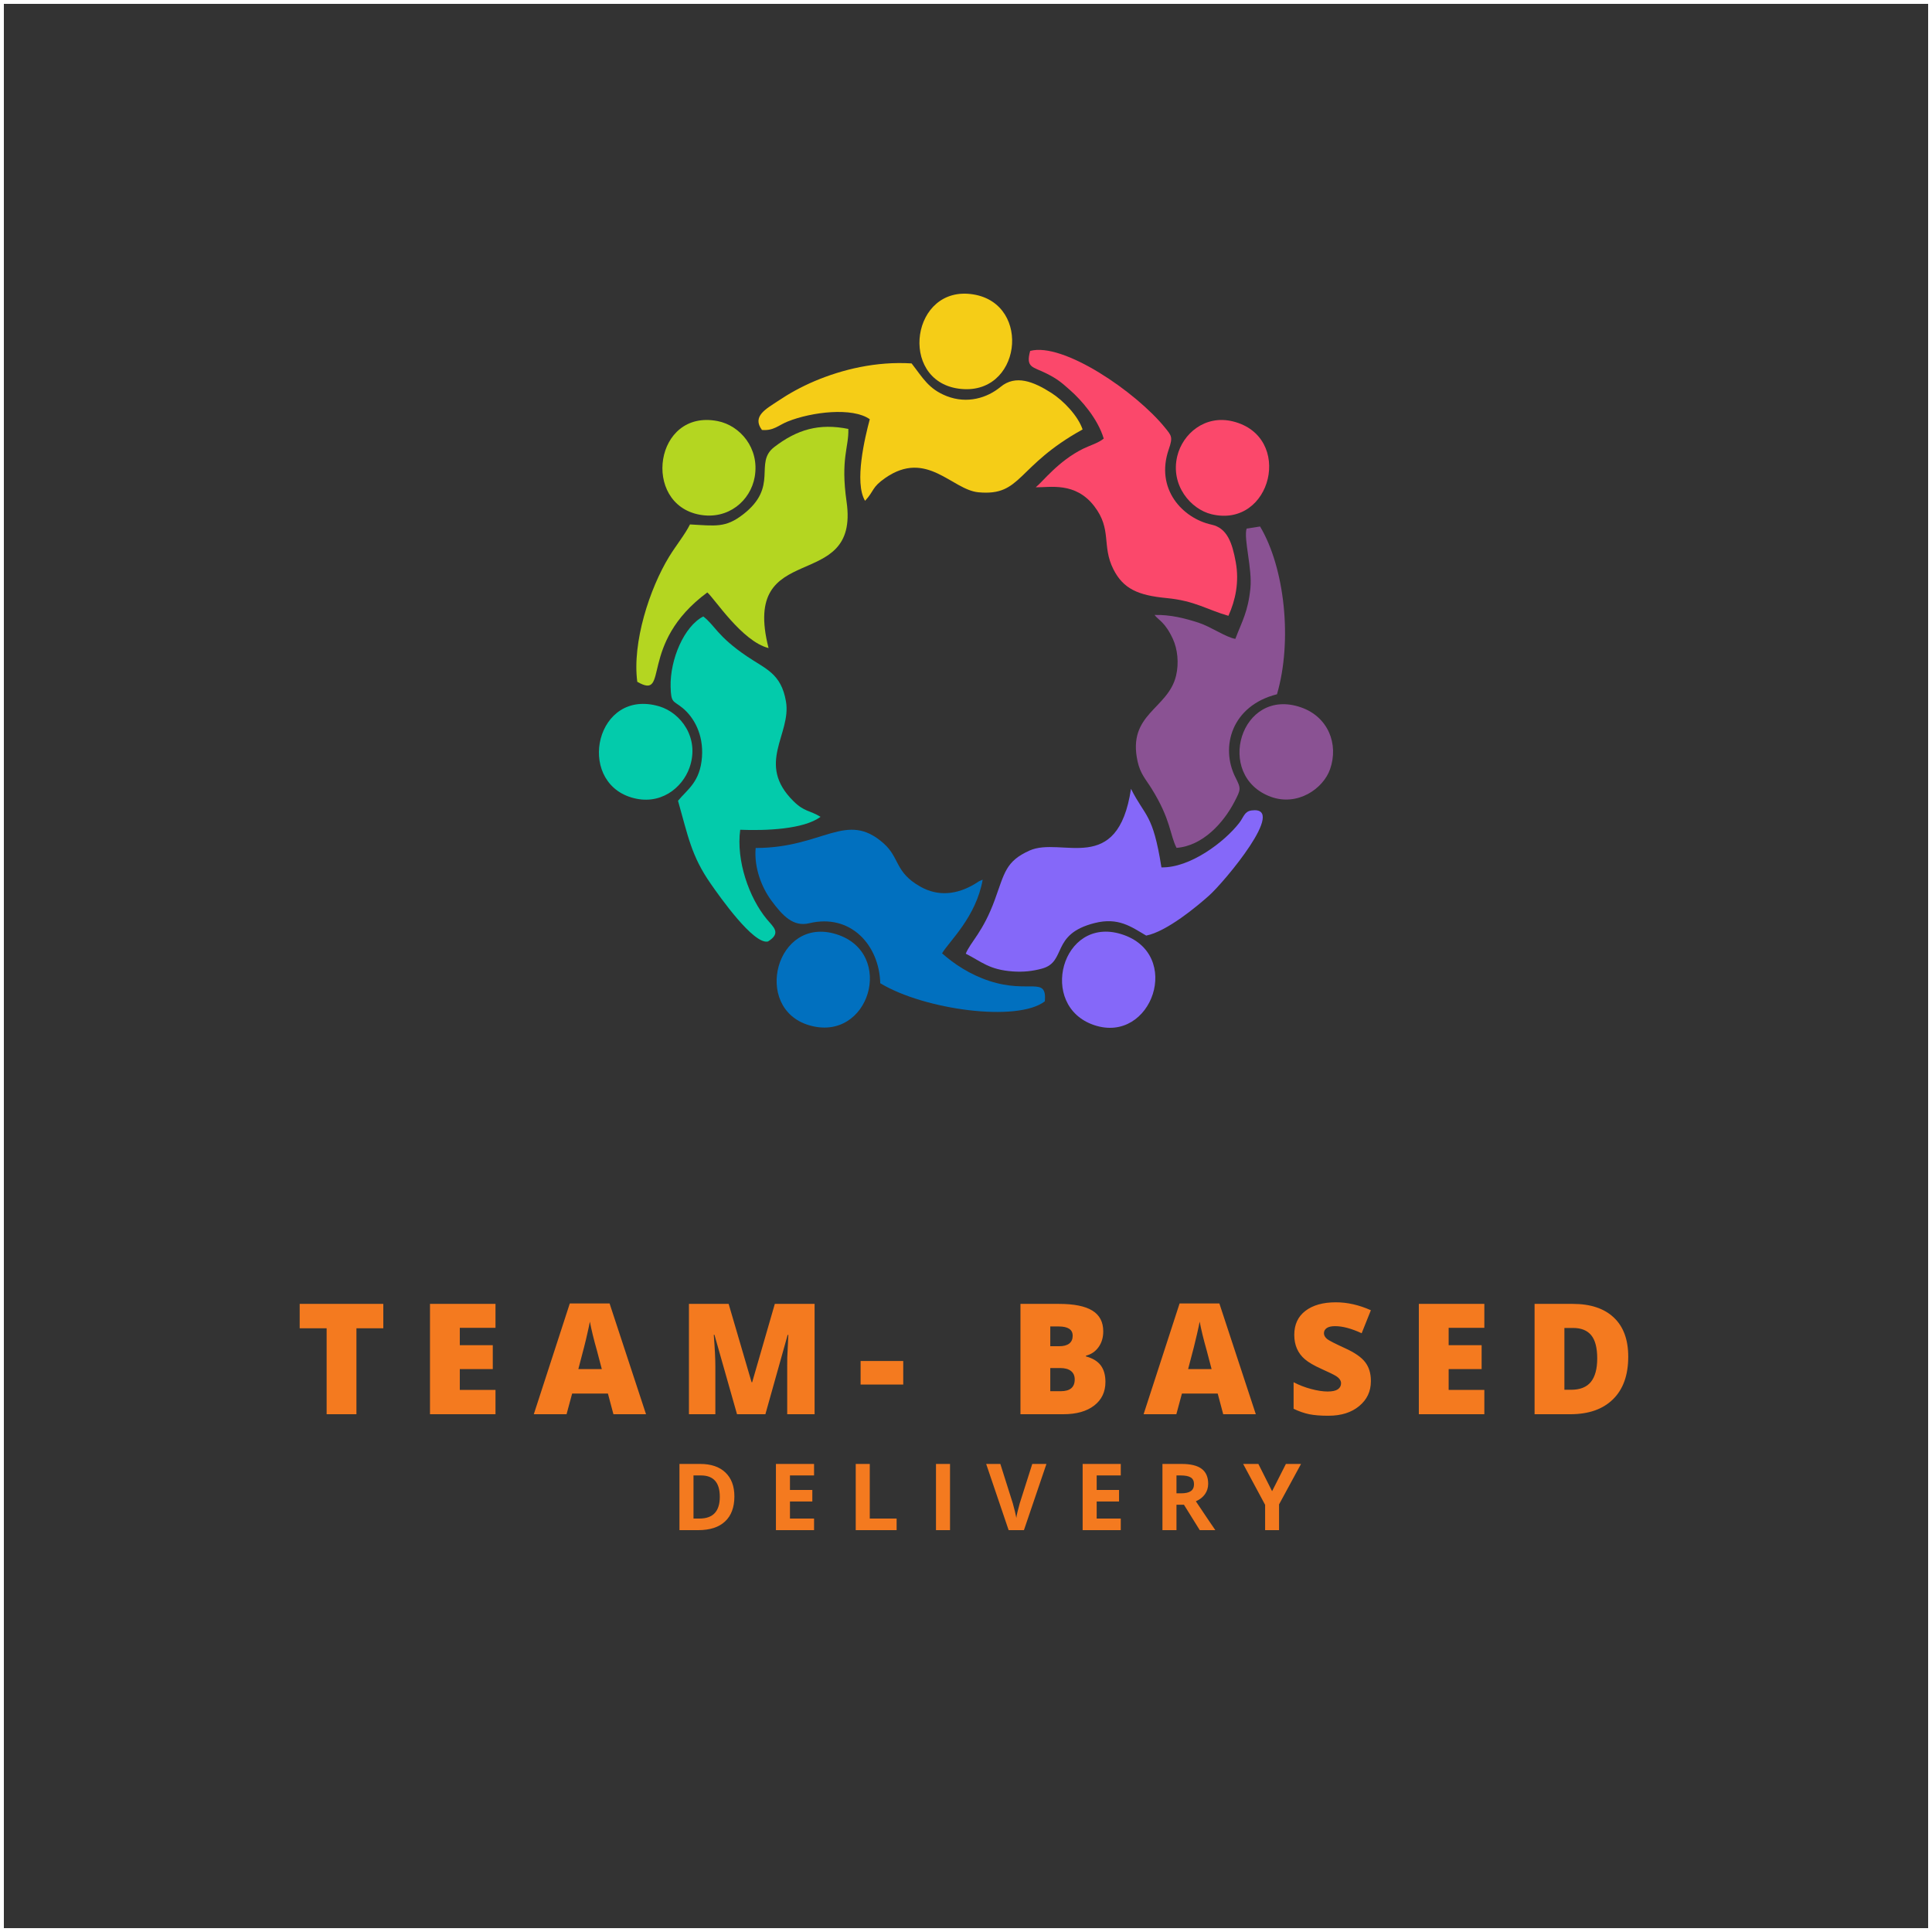
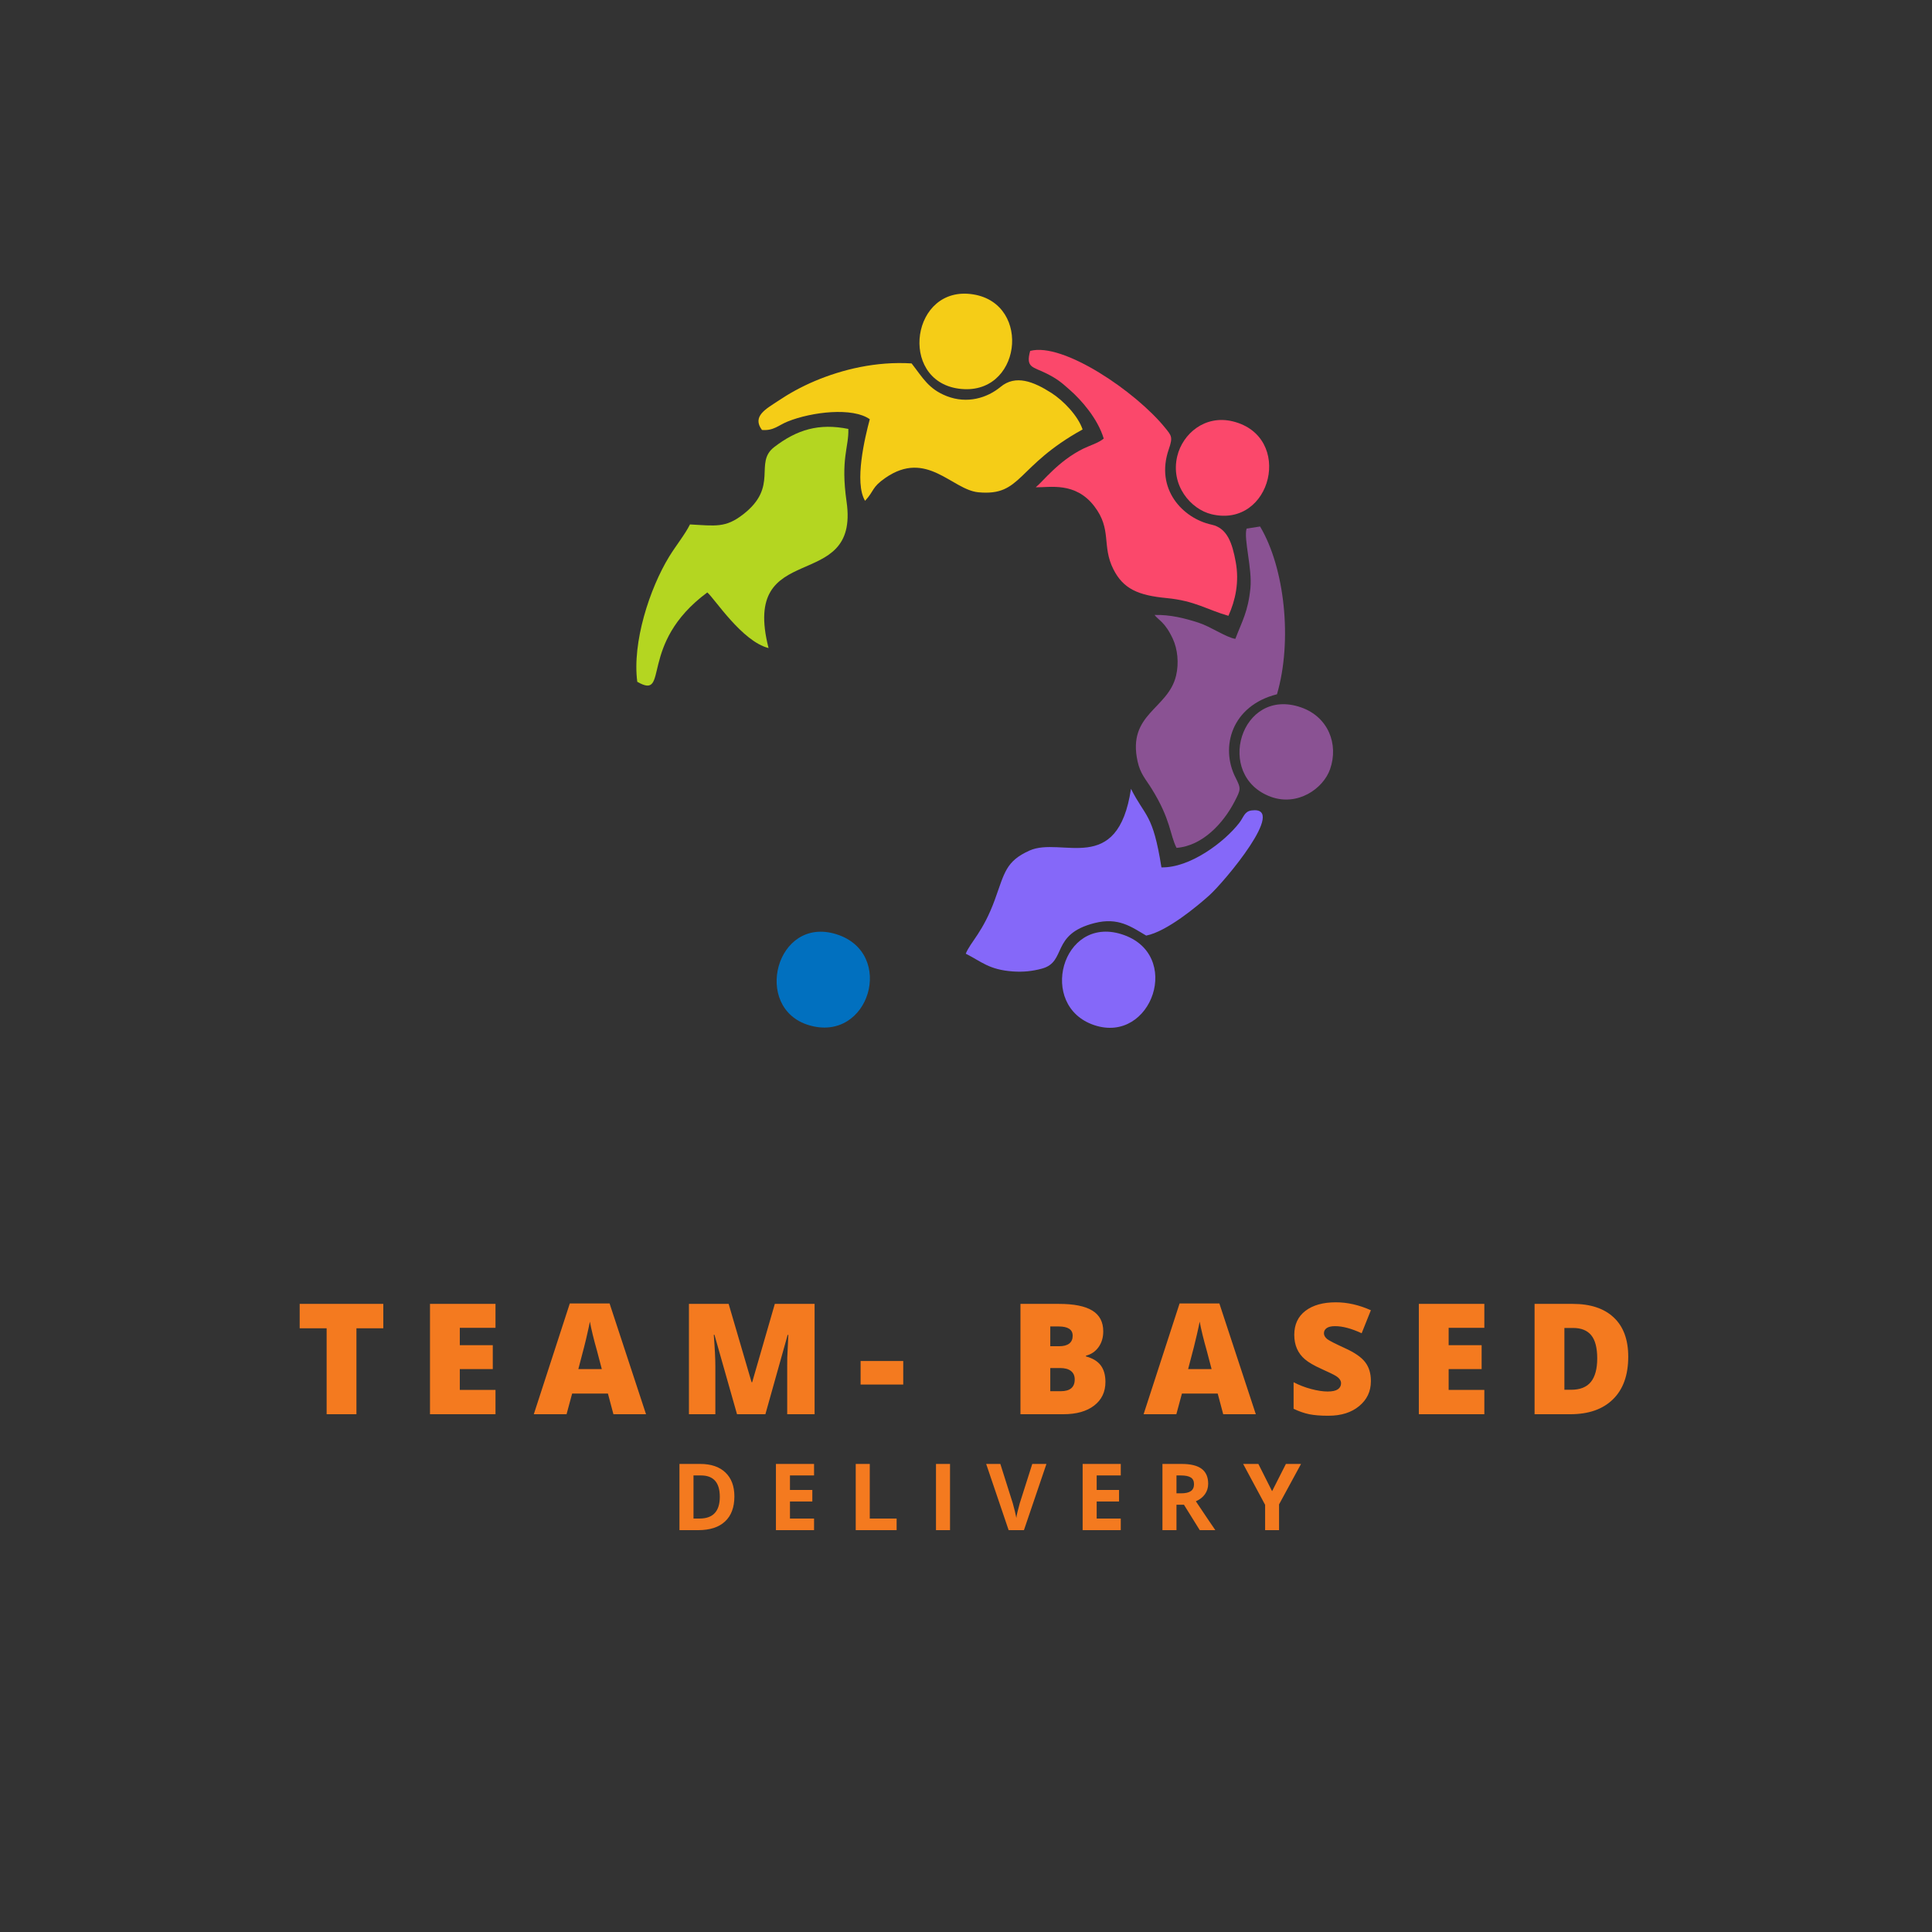
<svg xmlns="http://www.w3.org/2000/svg" width="500" height="500" viewBox="0 0 500 500" fill="none">
  <rect x="0" y="0" width="500" height="500" fill="#333333" stroke="none" />
-   <rect x="0.5" y="0.5" width="499" height="499" stroke="white" />
-   <path fill-rule="evenodd" clip-rule="evenodd" d="M254.322 227.652C252.584 237.353 245.728 243.513 243.805 246.719C246.824 249.399 250.938 252.205 256.081 253.882C266.465 257.261 270.939 252.495 270.41 259.132C263.364 264.608 239.212 261.355 227.81 254.46C227.553 244.596 220.152 236.35 209.418 238.935C205.33 239.923 202.563 237.059 199.585 233.002C197.219 229.78 195.105 224.667 195.563 219.458C213.07 219.458 219.01 209.683 228.674 218.26C232.907 222.018 231.539 225.681 238.132 229.433C242.864 232.129 247.78 231.488 252.358 228.719C253.952 227.757 252.738 228.345 254.322 227.652Z" fill="#0170BF" />
  <path fill-rule="evenodd" clip-rule="evenodd" d="M330.481 179.674C318.729 182.638 315.761 193.349 319.732 201.185C321.208 204.107 321.156 204.254 319.485 207.481C316.615 213.005 311.24 218.917 304.488 219.427C302.708 215.937 303.063 212.18 298.023 204.081C296.485 201.6 295.117 200.281 294.402 197.038C291.697 184.72 302.291 183.558 304.364 174.871C305.146 171.596 304.755 167.965 303.516 165.306C301.469 160.917 299.843 160.549 298.799 159.151C302.857 159.046 306.642 160.003 310.201 161.159C313.344 162.179 317.355 164.98 319.706 165.337C321.47 160.712 322.977 158.337 323.599 152.293C324.129 147.143 321.82 139.543 322.617 136.8L326.104 136.258C332.507 146.98 334.513 165.879 330.481 179.674Z" fill="#8A5293" />
  <path fill-rule="evenodd" clip-rule="evenodd" d="M219.546 111.006C219.72 115.715 217.488 118.668 219.093 129.841C222.575 154.085 191.557 138.891 198.901 167.718C192.03 165.999 184.866 154.826 183.05 153.323C164.88 166.772 173.5 181.388 164.926 176.447C163.584 166.231 168.125 152.319 173.181 144.052C174.93 141.199 177.311 138.271 178.566 135.722C185.185 136.08 187.767 136.653 192.303 133.137C201.689 125.868 195.008 119.814 200.377 115.694C206.271 111.174 211.934 109.476 219.546 111.006Z" fill="#B4D621" />
  <path fill-rule="evenodd" clip-rule="evenodd" d="M280.176 111.142C262.875 120.707 264.526 128.454 253.211 127.403C246.376 126.767 239.834 116.245 229.116 123.693C225.536 126.178 226.359 126.919 223.88 129.61C221.021 124.891 223.854 113.134 225.099 108.499C220.676 105.346 210.122 106.565 203.838 109.093C201.462 110.044 200.243 111.526 197.193 111.274C194.524 107.716 198.355 105.777 201.292 103.811C204.136 101.898 207.278 100.132 210.884 98.608C217.986 95.612 226.729 93.479 235.92 94.052C238.826 97.772 240.287 100.663 245.018 102.518C250.295 104.578 255.469 103.007 258.94 100.127C262.829 96.9 267.462 98.729 272.101 101.693C275.146 103.632 278.973 107.569 280.176 111.142Z" fill="#F5CD17" />
  <path fill-rule="evenodd" clip-rule="evenodd" d="M317.916 159.372C312.238 157.753 309.317 155.488 301.854 154.774C294.582 154.075 290.715 152.414 288.148 147.332C285.062 141.214 287.845 137.036 283.185 130.992C278.284 124.623 271.67 126.189 268.044 126.11C269.793 124.749 273.902 119.278 280.351 116.114C281.997 115.31 284.286 114.637 285.644 113.507C284.106 108.346 279.852 103.543 276.957 100.989C274.74 99.028 273.732 98.114 270.77 96.627C267.355 94.908 265.38 95.234 266.604 90.819C275.141 88.523 293.986 101.409 301.505 110.685C303.181 112.761 303.588 113.076 302.482 116.261C298.913 126.552 306.056 134.146 313.56 135.78C317.623 136.663 318.919 140.568 319.814 145.487C320.745 150.611 319.742 155.336 317.916 159.372Z" fill="#FB486B" />
-   <path fill-rule="evenodd" clip-rule="evenodd" d="M212.35 211.391C208.014 214.65 198.083 215.002 191.567 214.744C190.487 222.733 193.85 232.334 198.459 237.9C200.125 239.908 202.301 241.453 198.757 243.65C195.049 244.564 186.213 231.988 183.935 228.713C178.889 221.477 178.066 216.347 175.469 207.239C177.912 204.27 181.199 202.383 181.672 195.914C182.099 190.017 179.537 185.581 176.621 183.201C174.204 181.225 173.659 182.055 173.556 177.724C173.386 170.666 177.028 162.105 182.006 159.54C184.984 161.8 185.606 164.654 193.316 169.867C198.15 173.142 202.157 174.277 203.406 181.524C204.872 190.022 195.537 197.638 205.34 207.334C208.2 210.161 209.491 209.646 212.35 211.391Z" fill="#03CBAB" />
  <path fill-rule="evenodd" clip-rule="evenodd" d="M300.579 224.477C307.949 224.64 316.831 217.971 320.699 212.989C321.902 211.444 322.036 209.988 323.913 209.741C333.397 208.48 316.877 228.23 312.907 231.772C309.806 234.536 301.993 241.074 296.639 242.131C292.762 239.866 289.449 237.317 283.252 238.893C271.814 241.794 276.18 248.91 269.643 250.681C267.154 251.354 264.783 251.596 262.124 251.407C255.953 250.965 254.034 248.879 249.94 246.813C251.139 243.802 254.399 241.264 257.46 232.849C259.99 225.896 260.268 222.885 266.46 220.115C274.761 216.41 289.275 226.937 292.7 204.144C296.413 211.533 298.352 210.403 300.579 224.477Z" fill="#8568F9" />
  <path fill-rule="evenodd" clip-rule="evenodd" d="M290.236 241.768C306.283 246.787 298.126 270.321 283.18 265.302C268.476 260.373 274.745 236.922 290.236 241.768Z" fill="#8568F9" />
  <path fill-rule="evenodd" clip-rule="evenodd" d="M216.449 241.779C231.883 246.598 225.012 269.99 209.362 265.323C194.642 260.93 200.799 236.891 216.449 241.779Z" fill="#0170BF" />
-   <path fill-rule="evenodd" clip-rule="evenodd" d="M170.624 182.806C176.133 184.441 181.168 190.947 178.437 198.689C176.596 203.897 170.84 208.653 163.362 206.372C148.988 201.989 154.275 177.966 170.624 182.806Z" fill="#03CBAB" />
  <path fill-rule="evenodd" clip-rule="evenodd" d="M251.905 76.193C267.252 78.69 264.243 102.86 248.038 100.574C232.429 98.371 235.874 73.576 251.905 76.193Z" fill="#F5CD17" />
-   <path fill-rule="evenodd" clip-rule="evenodd" d="M185.729 108.977C191.505 110.112 196.612 115.967 195.321 123.403C194.256 129.558 188.486 134.587 181.044 133.2C166.042 130.404 169.354 105.766 185.729 108.977Z" fill="#B4D621" />
  <path fill-rule="evenodd" clip-rule="evenodd" d="M319.053 109.051C334.888 112.935 329.159 136.795 313.565 133.089C308.216 131.818 302.821 125.611 304.688 117.99C306.092 112.262 311.837 107.285 319.053 109.051Z" fill="#FB486B" />
  <path fill-rule="evenodd" clip-rule="evenodd" d="M336.724 183.075C343.75 185.529 346.481 192.587 344.228 199.046C342.444 204.154 335.788 208.721 328.907 206.215C314.203 200.849 321.033 177.604 336.724 183.075Z" fill="#8A5293" />
  <path d="M99.199 343.754H92.246V366H84.531V343.754H77.559V337.445H99.199V343.754ZM128.234 343.637H118.996V348.129H127.531V354.32H118.996V359.711H128.234V366H111.281V337.445H128.234V343.637ZM167.191 366H158.754L157.328 360.648H148.07L146.625 366H138.148L147.465 337.328H157.758L167.191 366ZM155.746 354.32L154.516 349.633C153.669 346.651 153.051 344.118 152.66 342.035C152.543 342.699 152.309 343.793 151.957 345.316C151.645 346.788 150.883 349.789 149.672 354.32H155.746ZM210.816 366H203.727V353.48C203.727 352.569 203.733 351.853 203.746 351.332C203.759 350.798 203.85 348.845 204.02 345.473H203.844L198.082 366H190.738L184.898 345.434H184.723C184.996 348.936 185.133 351.658 185.133 353.598V366H178.297V337.445H188.57L194.508 357.719H194.664L200.523 337.445H210.816V366ZM233.758 358.324H222.723V352.23H233.758V358.324ZM264.094 337.445H274.055C277.948 337.445 280.832 338.025 282.707 339.184C284.582 340.342 285.52 342.133 285.52 344.555C285.52 346.156 285.109 347.523 284.289 348.656C283.469 349.789 282.388 350.518 281.047 350.844V351.039C282.792 351.508 284.068 352.283 284.875 353.363C285.682 354.444 286.086 355.87 286.086 357.641C286.086 360.219 285.116 362.257 283.176 363.754C281.236 365.251 278.579 366 275.207 366H264.094V337.445ZM271.809 343.285V348.402H274.133C275.253 348.402 276.112 348.174 276.711 347.719C277.31 347.25 277.609 346.573 277.609 345.688C277.609 344.086 276.398 343.285 273.977 343.285H271.809ZM271.809 354.047V360.043H274.523C276.932 360.043 278.137 359.027 278.137 356.996C278.137 356.046 277.811 355.316 277.16 354.809C276.522 354.301 275.591 354.047 274.367 354.047H271.809ZM325.004 366H316.566L315.141 360.648H305.883L304.438 366H295.961L305.277 337.328H315.57L325.004 366ZM313.559 354.32L312.328 349.633C311.482 346.651 310.863 344.118 310.473 342.035C310.355 342.699 310.121 343.793 309.77 345.316C309.457 346.788 308.695 349.789 307.484 354.32H313.559ZM334.781 357.719C336.201 358.461 337.717 359.047 339.332 359.477C340.96 359.906 342.379 360.121 343.59 360.121C344.801 360.121 345.68 359.932 346.227 359.555C346.786 359.164 347.066 358.643 347.066 357.992C347.066 357.276 346.611 356.638 345.699 356.078C345.178 355.753 343.948 355.154 342.008 354.281C340.068 353.409 338.635 352.576 337.711 351.781C335.875 350.219 334.957 348.109 334.957 345.453C334.957 342.784 335.921 340.714 337.848 339.242C339.775 337.771 342.405 337.035 345.738 337.035C348.694 337.035 351.708 337.719 354.781 339.086L352.398 345.043C349.755 343.819 347.457 343.207 345.504 343.207C344.54 343.207 343.818 343.376 343.336 343.715C342.867 344.053 342.633 344.496 342.633 345.043C342.633 345.59 342.919 346.098 343.492 346.566C344 346.957 345.517 347.732 348.043 348.891C350.582 350.036 352.34 351.254 353.316 352.543C354.293 353.819 354.781 355.414 354.781 357.328C354.781 357.38 354.781 357.432 354.781 357.484C354.781 360.089 353.772 362.224 351.754 363.891C349.749 365.557 347.105 366.391 343.824 366.391C343.746 366.391 343.668 366.391 343.59 366.391C341.728 366.391 340.139 366.26 338.824 366C337.509 365.727 336.161 365.258 334.781 364.594V357.719ZM384.148 343.637H374.91V348.129H383.445V354.32H374.91V359.711H384.148V366H367.195V337.445H384.148V343.637ZM397.148 337.445H407.031C411.615 337.445 415.15 338.617 417.637 340.961C420.137 343.305 421.387 346.69 421.387 351.117C421.387 355.883 420.072 359.555 417.441 362.133C414.824 364.711 411.139 366 406.387 366H397.148V337.445ZM404.863 343.676V359.672H406.582C408.913 359.672 410.625 358.995 411.719 357.641C412.812 356.286 413.359 354.255 413.359 351.547C413.359 348.826 412.845 346.833 411.816 345.57C410.788 344.307 409.219 343.676 407.109 343.676H404.863ZM175.843 378.867H181.222C184.019 378.867 186.191 379.605 187.738 381.082C189.284 382.559 190.058 384.621 190.058 387.27C190.058 390.09 189.253 392.25 187.644 393.75C186.042 395.25 183.726 396 180.695 396H175.843V378.867ZM179.476 381.844V393H181.034C184.534 393 186.284 391.121 186.284 387.363C186.284 383.684 184.659 381.844 181.409 381.844H179.476ZM210.676 381.844H204.441V385.605H210.23V388.582H204.441V393H210.676V396H200.809V378.867H210.676V381.844ZM225.095 393H232.044V396H221.462V378.867H225.095V393ZM245.865 396H242.232V378.867H245.865V396ZM264.995 396H261.034L255.221 378.867H258.889L262.112 389.062C262.307 389.727 262.495 390.438 262.674 391.195C262.854 391.945 262.971 392.492 263.026 392.836C263.112 392.109 263.405 390.852 263.905 389.062L267.151 378.867H270.819L264.995 396ZM290.054 381.844H283.82V385.605H289.609V388.582H283.82V393H290.054V396H280.187V378.867H290.054V381.844ZM300.84 378.867H305.832C308.152 378.867 309.871 379.289 310.988 380.133C312.113 380.977 312.676 382.266 312.676 384C312.676 385.008 312.398 385.906 311.844 386.695C311.289 387.477 310.504 388.09 309.488 388.535C312.238 392.645 313.918 395.133 314.527 396H310.496L306.406 389.426H304.473V396H300.84V378.867ZM304.473 381.844V386.473H305.645C306.793 386.473 307.641 386.281 308.188 385.898C308.734 385.516 309.008 384.918 309.008 384.105C309.008 383.293 308.73 382.715 308.176 382.371C307.629 382.02 306.762 381.844 305.574 381.844H304.473ZM331.02 396H327.411V389.449L321.727 378.867H325.665L329.216 385.922L332.79 378.867H336.704L331.02 389.332V396Z" fill="#F47A1F" />
</svg>